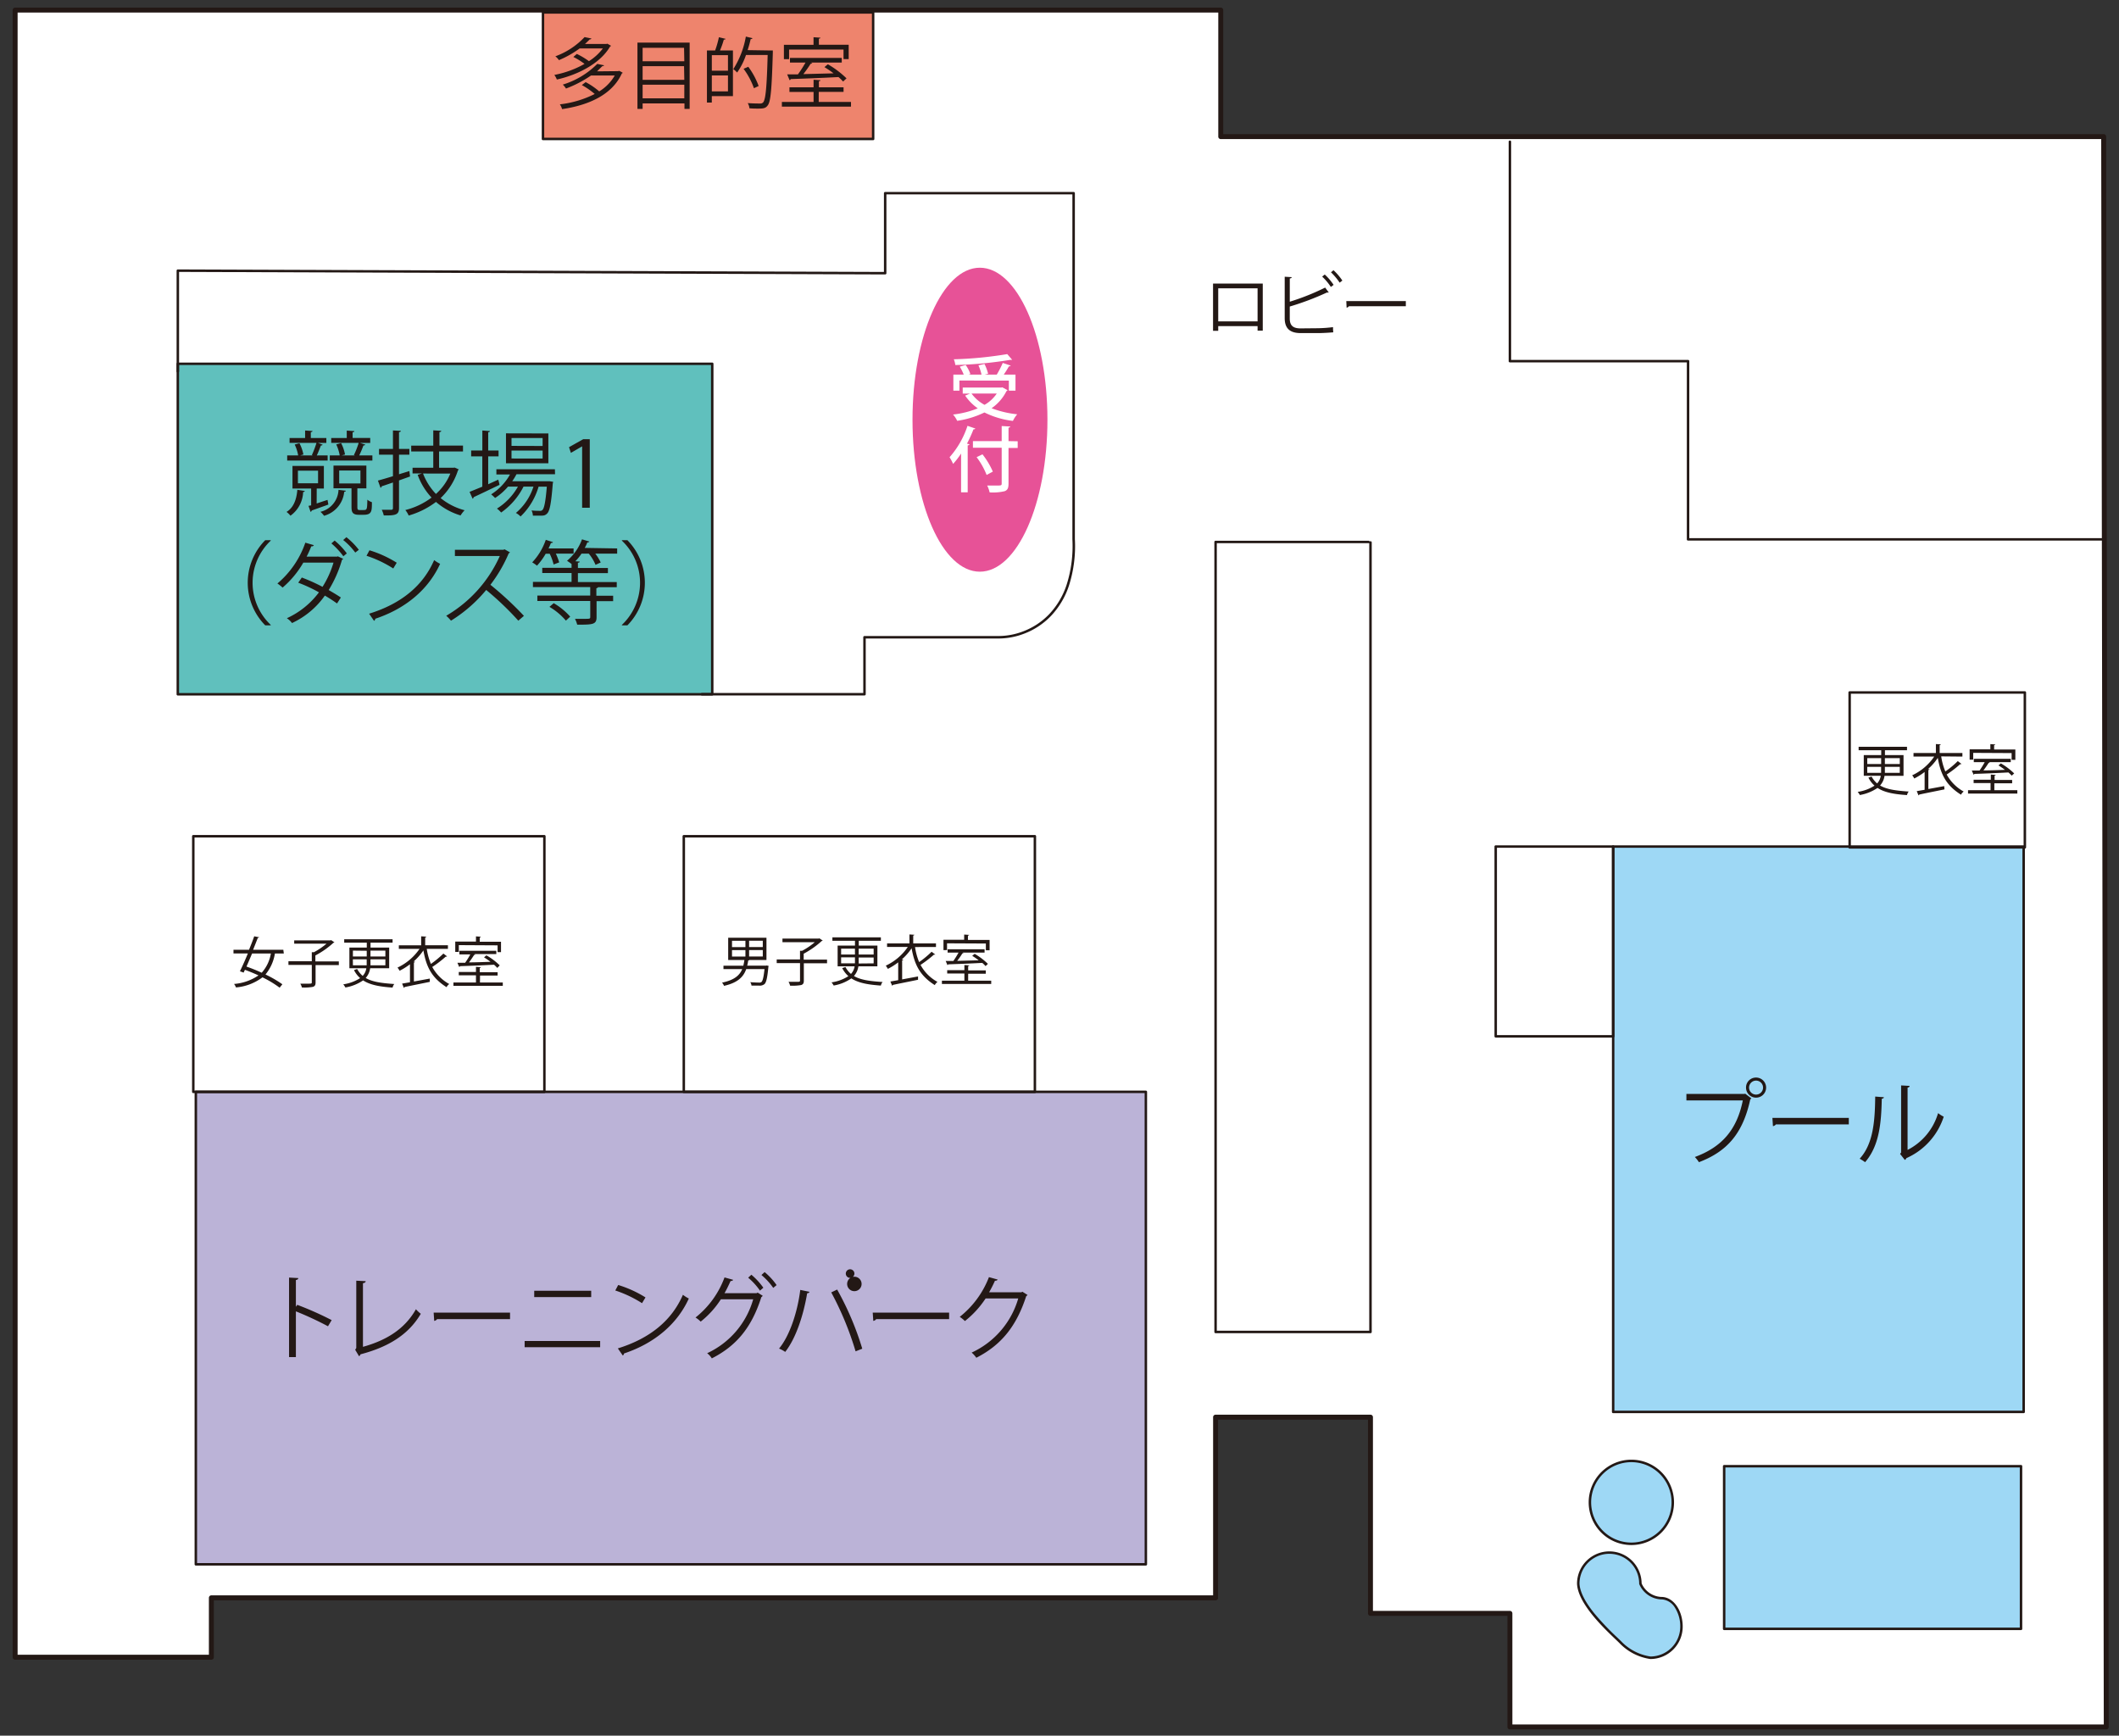
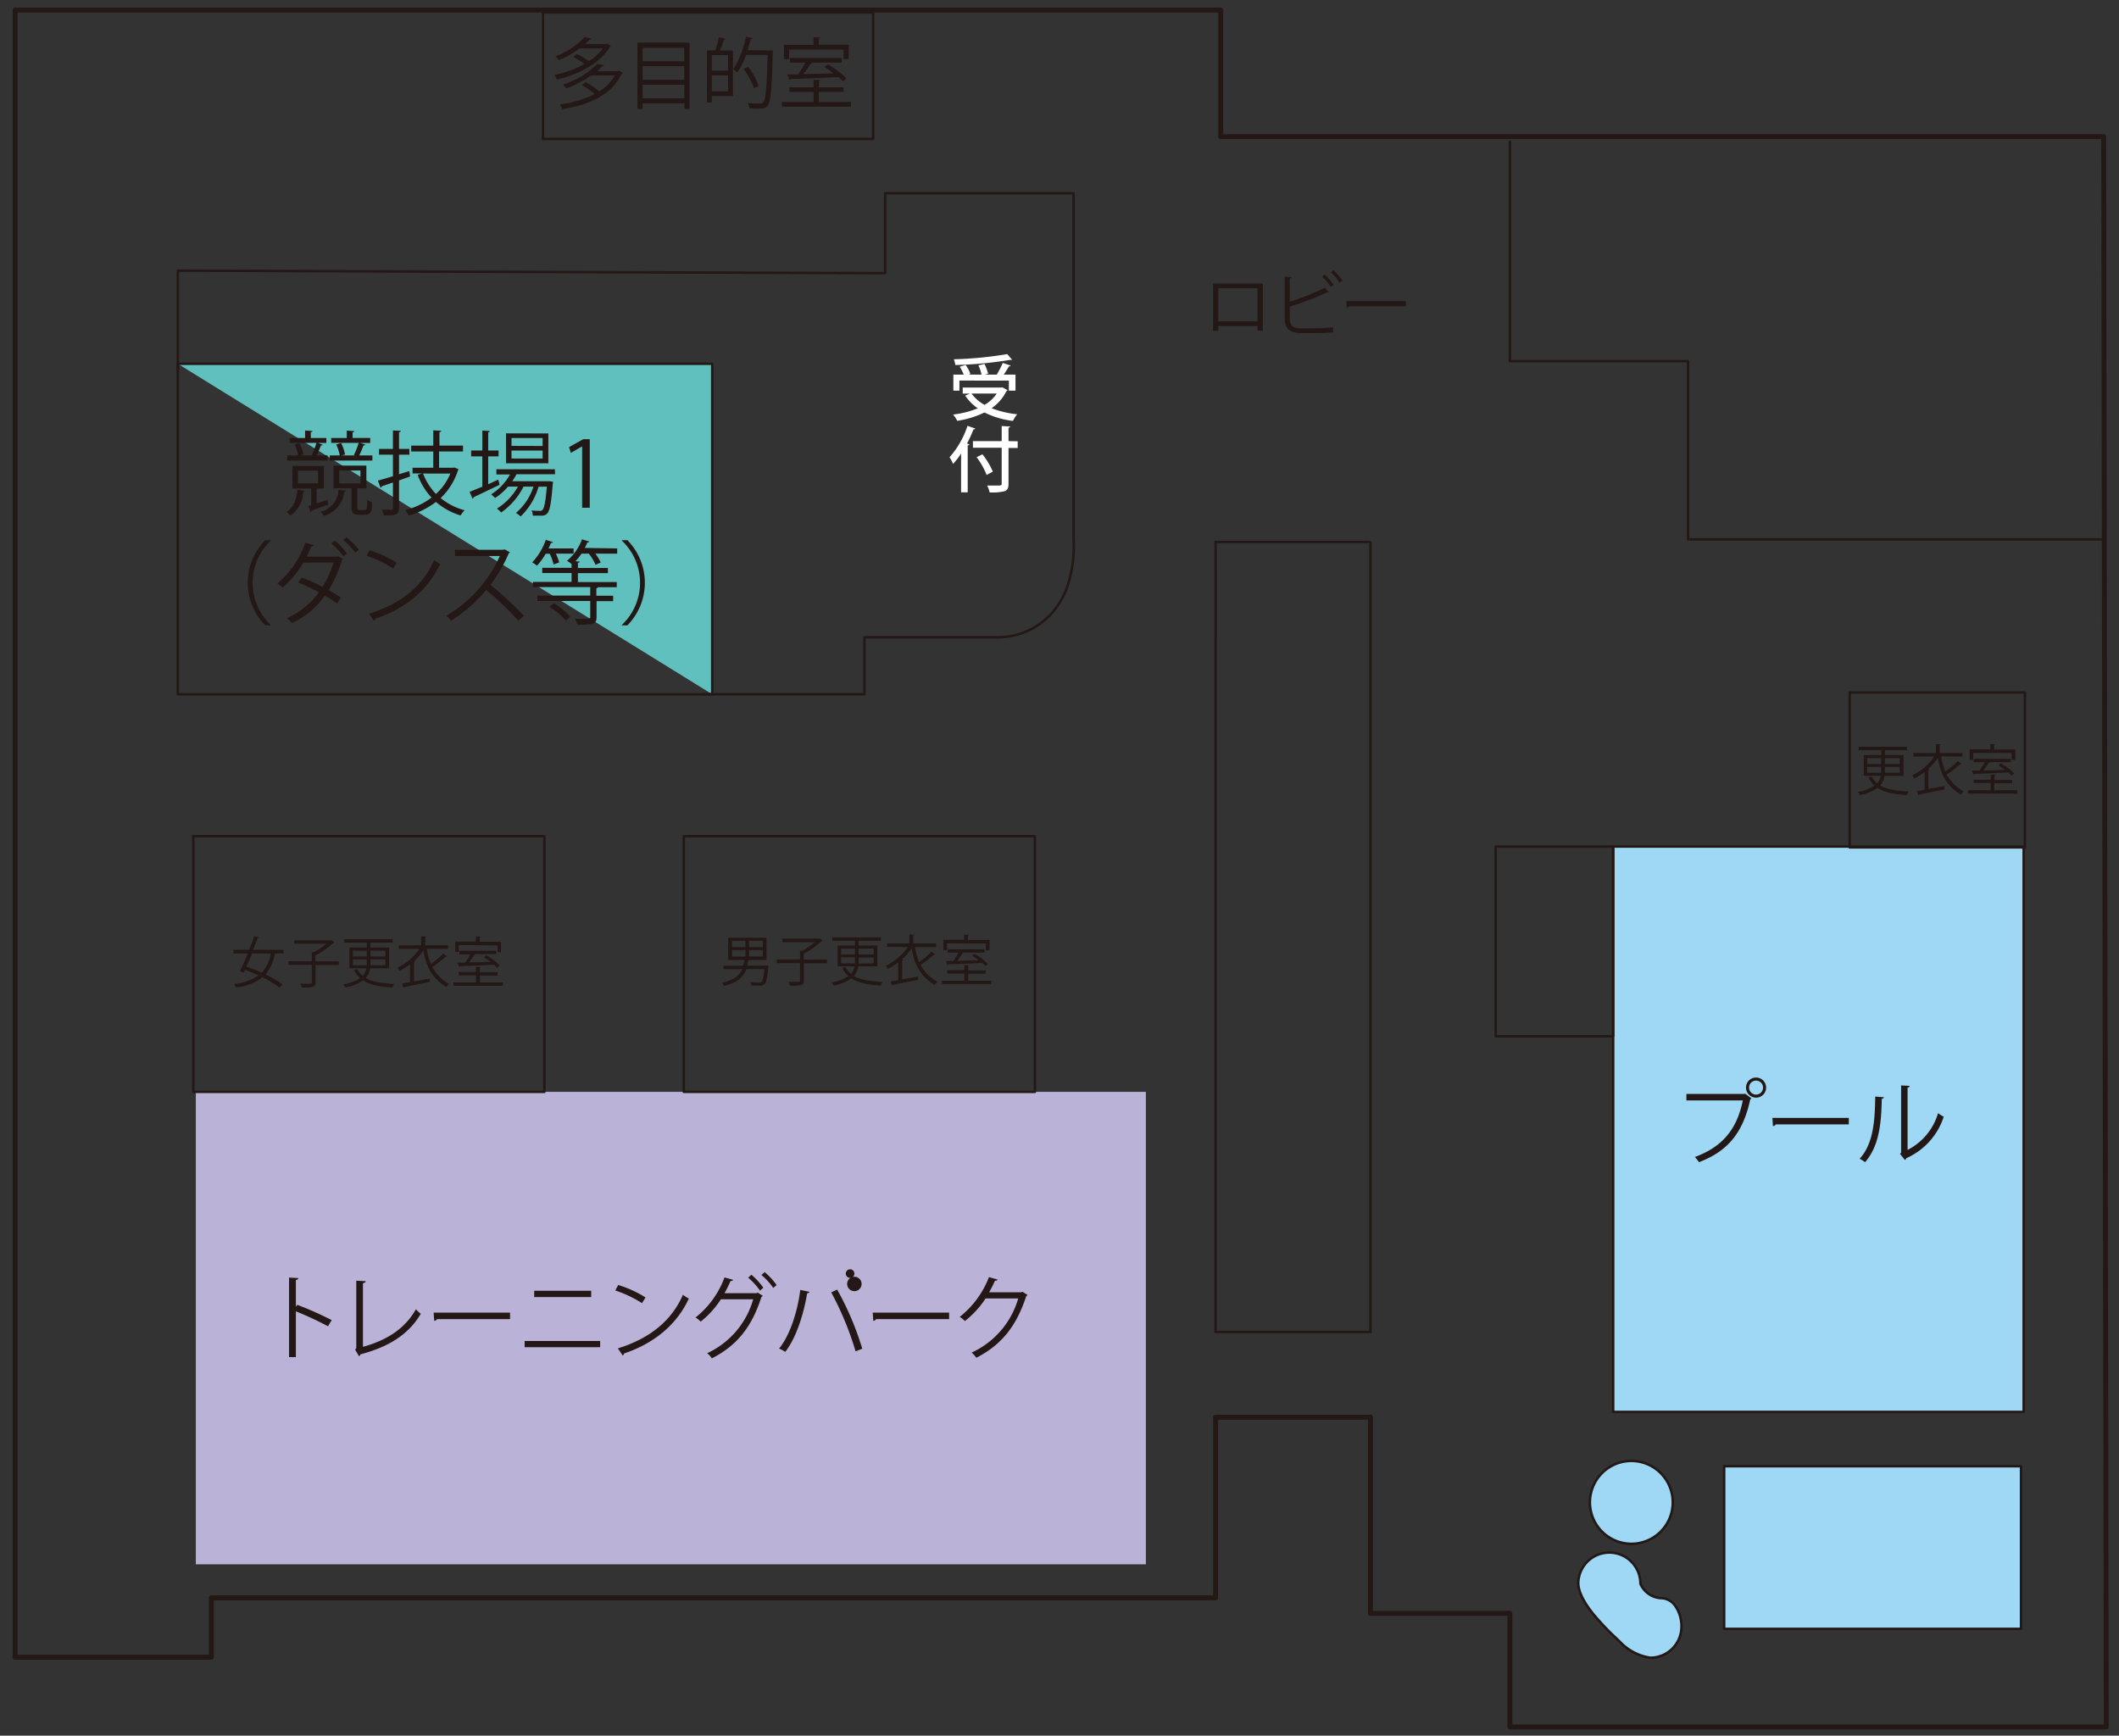
<svg xmlns="http://www.w3.org/2000/svg" width="420" height="344">
  <rect width="100%" height="100%" fill="#333333" stroke="none" />
  <path fill="none" d="M0 0h420v344H0z" />
-   <path d="M417.476 342.269h-118.2v-22.511h-27.637v-38.885h-30.7v35.8H41.895v11.774H3V2h238.962v25.078h175z" fill="#fff" />
  <path d="M417.476 342.759h-118.2a.49.49 0 01-.49-.49v-22.021h-27.147a.49.49 0 01-.49-.49v-38.395h-29.723v35.315a.49.49 0 01-.49.49H42.385v11.284a.49.49 0 01-.49.49H3a.49.49 0 01-.49-.49V2A.49.49 0 013 1.51h238.962a.49.49 0 01.49.49v24.588h174.51a.49.49 0 01.49.489l.513 315.191a.49.49 0 01-.49.491zm-117.713-.98h117.222l-.512-314.211H241.962a.49.49 0 01-.49-.49V2.49H3.49v325.472h37.915v-11.284a.49.49 0 01.49-.49h198.551v-35.315a.49.49 0 01.49-.49h30.7a.49.49 0 01.49.49v38.394h27.144a.49.49 0 01.49.49z" fill="#231815" />
  <path fill="#9ed8f5" d="M319.741 167.782h81.362v112.054h-81.362z" />
  <path d="M319.741 167.537h81.362a.245.245 0 01.245.245v112.054a.245.245 0 01-.245.245h-81.362a.245.245 0 01-.245-.245V167.782a.245.245 0 01.245-.245zm81.117.49h-80.872v111.564h80.872z" fill="#231815" />
  <path fill="#bbb3d7" d="M38.815 216.398h188.304v93.639H38.815z" />
-   <path d="M38.815 216.153h188.3a.245.245 0 01.245.245v93.639a.245.245 0 01-.245.245h-188.3a.245.245 0 01-.245-.245v-93.639a.245.245 0 01.245-.245zm188.059.49H39.06v93.149h187.814z" fill="#231815" />
  <path d="M135.533 165.494h69.587a.245.245 0 01.245.245v50.658a.245.245 0 01-.245.245h-69.587a.245.245 0 01-.245-.245v-50.658a.245.245 0 01.245-.245zm69.342.49h-69.097v50.168h69.1zm161.737-28.986h34.727a.245.245 0 01.245.245v30.7a.245.245 0 01-.245.245h-34.727a.245.245 0 01-.245-.245v-30.7a.245.245 0 01.245-.245zm34.482.49h-34.237v30.213h34.237zM296.46 167.537h23.281a.245.245 0 01.245.245v37.611a.245.245 0 01-.245.245H296.46a.245.245 0 01-.245-.245v-37.611a.245.245 0 01.245-.245zm23.036.49h-22.791v37.121h22.791zm-281.184-2.533h69.587a.245.245 0 01.245.245v50.658a.245.245 0 01-.245.245H38.312a.245.245 0 01-.245-.245v-50.658a.245.245 0 01.245-.245zm69.342.49H38.557v50.168h69.1z" fill="#231815" />
-   <path fill="#60c0bd" d="M35.243 72.101h105.926v65.502H35.243z" />
+   <path fill="#60c0bd" d="M35.243 72.101h105.926v65.502z" />
  <path d="M35.243 71.856h105.926a.245.245 0 01.245.245v65.5a.245.245 0 01-.245.245H35.243a.245.245 0 01-.245-.245v-65.5a.245.245 0 01.245-.245zm105.681.49H35.488v65.012h105.436z" fill="#231815" />
-   <path fill="#ee846d" d="M107.622 2.462h65.44V27.54h-65.44z" />
  <path d="M107.622 2.217h65.44a.245.245 0 01.245.245V27.54a.245.245 0 01-.245.245h-65.44a.245.245 0 01-.245-.245V2.462a.245.245 0 01.245-.245zm65.2.49h-64.955v24.588h64.955zm98.817 261.526h-30.7a.245.245 0 01-.245-.245V107.413a.245.245 0 01.245-.245h30.385a.245.245 0 00.318.092.245.245 0 01.245.245v156.482a.245.245 0 01-.248.246zm-30.458-.49h30.213v-156.1a.245.245 0 01-.073.011h-30.14zm-69.832-125.906h-32.233a.245.245 0 010-.49h31.988V126.3a.245.245 0 01.245-.245h26.607a13.739 13.739 0 004.912-.95 13.957 13.957 0 005.057-3.346 15.508 15.508 0 003.47-5.813 25.282 25.282 0 001.16-9.08V38.532h-36.862v15.615a.245.245 0 01-.072.174.249.249 0 01-.174.071l-139.955-.5v19.71a.245.245 0 11-.49 0V53.644a.245.245 0 01.245-.245l139.956.5V38.287a.245.245 0 01.245-.245h37.355a.245.245 0 01.245.245v68.57a25.763 25.763 0 01-1.186 9.252 15.994 15.994 0 01-3.581 5.994 14.444 14.444 0 01-5.234 3.463 14.234 14.234 0 01-5.088.982h-26.366v11.047a.245.245 0 01-.244.242zm245.614-30.692h-82.378a.245.245 0 01-.245-.245V71.822h-35.067a.245.245 0 01-.245-.245V28.094a.245.245 0 11.49 0v43.238h35.067a.245.245 0 01.245.245v35.077h82.133a.245.245 0 010 .49z" fill="#231815" />
  <path fill="#9ed8f5" d="M341.74 290.594h58.84v32.233h-58.84z" />
  <path d="M341.74 290.349h58.84a.245.245 0 01.245.245v32.233a.245.245 0 01-.245.245h-58.84a.245.245 0 01-.245-.245v-32.233a.245.245 0 01.245-.245zm58.595.49h-58.35v31.743h58.35z" fill="#231815" />
  <path d="M315.132 297.759a8.212 8.212 0 118.212 8.212 8.212 8.212 0 01-8.212-8.212z" fill="#9ed8f5" />
  <path d="M323.344 289.302a8.457 8.457 0 11-8.457 8.457 8.467 8.467 0 018.457-8.457zm0 16.424a7.967 7.967 0 10-7.967-7.967 7.976 7.976 0 007.967 7.967z" fill="#231815" />
  <path d="M325.141 313.876a6.159 6.159 0 10-12.318 0c.2 4.322 6.713 9.978 8.346 11.61a10.265 10.265 0 005.954 3.08 6.159 6.159 0 006.159-6.159c0-2.967-1.632-5.553-3.839-5.656a4.712 4.712 0 01-4.302-2.875z" fill="#9ed8f5" />
  <path d="M318.982 307.472a6.412 6.412 0 016.4 6.353 4.464 4.464 0 004.058 2.68h.009c2.284.106 4.073 2.7 4.073 5.9a6.411 6.411 0 01-6.4 6.4h-.035a10.556 10.556 0 01-6.094-3.151c-.192-.192-.459-.446-.767-.74-2.425-2.313-7.472-7.125-7.648-11.03v-.011a6.411 6.411 0 016.404-6.401zm10.453 9.523a4.953 4.953 0 01-4.52-3.024.245.245 0 01-.019-.1 5.914 5.914 0 00-11.828-.006c.074 1.583 1.058 3.562 2.925 5.88a51.709 51.709 0 004.571 4.812c.312.3.581.554.777.75a10.064 10.064 0 005.794 3 5.921 5.921 0 005.9-5.914 6.869 6.869 0 00-1.051-3.767 3.319 3.319 0 00-2.549-1.631zm4.821-100.187h11.538l.113-.051 1.232.934a.35.35 0 01-.216.164c-1.468 6.826-4.63 10.378-10.183 12.482a6.969 6.969 0 00-.811-1.027c5.276-1.94 8.325-5.317 9.505-11.209h-11.178zm13.817-3.244a1.991 1.991 0 11-2 1.991 1.971 1.971 0 012-1.991zm1.375 1.991a1.386 1.386 0 10-1.386 1.386 1.386 1.386 0 001.386-1.386zm1.858 6.006h15.141v1.283h-14.453a.862.862 0 01-.585.349zm22.097-4.097c0 .154-.185.267-.421.308-.1 4.876-.5 9.321-3.305 12.565a9.763 9.763 0 00-1.078-.688c2.7-2.936 3.028-7.473 3.08-12.318zm4.691 10.44a11.928 11.928 0 006.046-7.288 7.092 7.092 0 001.119.708 13.519 13.519 0 01-7.4 8.212.709.709 0 01-.308.359l-.944-1.2.205-.267v-13.304l1.684.092c0 .164-.144.308-.4.339zM60.403 97.301c0 .123-.123.2-.318.216a6.015 6.015 0 01-2.515 4.691 3.9 3.9 0 00-.78-.749c1.324-.79 1.981-2.34 2.145-4.383zm4.537-7.042v1.026h-8.017v-1.026h2.176a8.214 8.214 0 00-.688-2.156l.944-.257a8.11 8.11 0 01.78 2.238l-.636.174h2.484l-.164-.072a21.708 21.708 0 00.914-2.412h-5.338v-.965h3.08v-1.487l1.468.1c0 .113-.123.205-.339.236v1.15h3.08v.975h-1.673l.944.349c-.051.1-.164.164-.359.164a28.623 28.623 0 01-.8 1.971zm-2.176 9.526c.667-.216 1.4-.472 2.156-.708l.164.924-3.3 1.18a.308.308 0 01-.226.267l-.411-1.191.524-.1v-3.336h-3.7v-4.476h6.221v4.476h-1.417zm-3.716-6.5v2.5h3.993v-2.5zm9.485 3.973q0 .2-.308.216a5.492 5.492 0 01-3.993 4.753 5.213 5.213 0 00-.719-.79 4.66 4.66 0 003.582-4.352zm3.88-9.136a.421.421 0 01-.38.164 19.021 19.021 0 01-.831 1.971h2.607v1.027h-8.448v-1.027h1.971a8.427 8.427 0 00-.688-2.176l.965-.267a8.213 8.213 0 01.78 2.269l-.657.174h2.6l-.185-.072a16.134 16.134 0 00.944-2.412H65.65v-.965h3.08V85.34l1.509.1c0 .133-.113.205-.349.236v1.129h3.49v.975h-2.053zm-1.581 12.318c0 .544.062.647.493.647h.688c.749 0 .749-.092.8-2.053a2.668 2.668 0 00.9.493c0 1.755 0 2.5-1.642 2.5h-.965c-1.437 0-1.437-.77-1.437-1.776v-3.47H66.1v-4.509h6.518v4.517h-1.786zm-3.6-7.186v2.566h4.209v-2.566zm14.04 1.183l-2.186.78v5.471c0 1.3-.606 1.509-3.018 1.468a5.132 5.132 0 00-.4-1.119h1.868c.236 0 .349-.092.349-.349v-5.061c-.852.287-1.632.565-2.248.76a.287.287 0 01-.216.287l-.513-1.427a77.626 77.626 0 002.977-.872v-4.26h-2.761v-1.139h2.761v-3.665l1.56.082c0 .154-.113.226-.359.257v3.326h2.053v1.139h-2.053v3.88l2.053-.636zm8.859-1.766l.79.359a.544.544 0 01-.154.205 13.057 13.057 0 01-3.429 5.482 12.616 12.616 0 004.753 2.412 5.43 5.43 0 00-.8 1.027 13.169 13.169 0 01-4.876-2.679 16.422 16.422 0 01-5.41 2.7 4.629 4.629 0 00-.667-1.088 14.483 14.483 0 005.2-2.474 12.985 12.985 0 01-2.751-4.506l.852-.277h-1.868v-1.129h4.106V89.48h-4.373v-1.16h4.373v-3.029l1.581.1c0 .133-.113.226-.359.257v2.669h4.671v1.16h-4.742V92.7h2.874zm-6.282 1.18a12.214 12.214 0 002.556 4.044 10.86 10.86 0 002.854-4.044zm12.913 2.126l1.991-.914a9.665 9.665 0 01.257 1.027c-1.868.9-3.87 1.868-5.133 2.443a.339.339 0 01-.205.308l-.6-1.355c.688-.277 1.56-.636 2.525-1.027v-6.005h-2.21v-1.17h2.217v-3.962l1.5.113c0 .123-.1.2-.339.236v3.613h2.053v1.17h-2.053zm13.252-1.981h-7.647a12.166 12.166 0 01-.842 1.386h7.442l.678.113-.082.359c-.308 3.932-.6 5.369-1.088 5.892s-.883.452-1.827.452h-1.027a2.5 2.5 0 00-.267-1.027 15.814 15.814 0 001.612.072.636.636 0 00.565-.185c.329-.339.6-1.56.852-4.609h-1.632a13.242 13.242 0 01-3.572 5.913 3.909 3.909 0 00-.924-.7 11.292 11.292 0 003.48-5.215h-1.971a13.96 13.96 0 01-4.435 5.133 4.673 4.673 0 00-.831-.78 12.124 12.124 0 004.157-4.352h-1.968a11.629 11.629 0 01-2.556 2.248 8.87 8.87 0 00-.78-.719 10.974 10.974 0 003.736-3.942h-2.7v-1.026h11.6zm-1.324-8.089v5.913h-8.4v-5.933zm-1.139 2.484V86.81h-6.164v1.56zm0 2.484v-1.571h-6.164v1.568zm7.832 9.762V88.463l-2.228 1.293-.37-1.129 2.813-1.581h1.298v13.591zm-61.724 6.518a11.487 11.487 0 000 16.691v.092h-1.088a12 12 0 010-16.876h1.088zm14.344 3.594c0 .113-.113.144-.216.2a24.114 24.114 0 01-2.638 5.995c.78.452 1.745 1.026 2.412 1.478l-.76 1.181q-1.166-.84-2.412-1.56a16.353 16.353 0 01-6.508 5.44 3.92 3.92 0 00-1.026-.955 16.424 16.424 0 006.364-5.133 30.109 30.109 0 00-4.106-1.909l.708-1.026a36.688 36.688 0 014.106 1.848 19.014 19.014 0 002.176-4.8h-5.985a18.891 18.891 0 01-4.106 4.948 8.387 8.387 0 00-1.027-.811 18.354 18.354 0 005.533-8.089l1.694.493a.462.462 0 01-.513.226 19.6 19.6 0 01-.926 2.043h6.036l.154-.062zm-1.673-3.613a13.982 13.982 0 012.412 2.546l-.688.565a14.8 14.8 0 00-2.371-2.546zm2.33-.667a14.5 14.5 0 012.464 2.5l-.708.544a13.281 13.281 0 00-2.392-2.484zm4.574 2.596a22.245 22.245 0 015.4 2.464l-.688 1.139a23.073 23.073 0 00-5.3-2.515zm-.072 12.565c6.436-1.991 10.717-5.6 12.893-10.624a6.762 6.762 0 001.18.739c-2.269 4.968-6.693 8.838-12.842 10.881a.585.585 0 01-.257.421zm27.911-12.165a.451.451 0 01-.236.195 28.362 28.362 0 01-3.634 6.241 66.162 66.162 0 016.642 6.159l-1.109.955a59.239 59.239 0 00-6.369-6.087 28.528 28.528 0 01-6.98 6.087 7.6 7.6 0 00-.944-.975 25.971 25.971 0 0010.624-11.846h-8.9v-1.232h9.608l.236-.092zm8.655 2.413a10.265 10.265 0 00-.77-2.125h-.8a12.882 12.882 0 01-1.725 2.361 7.008 7.008 0 00-.944-.657 12.319 12.319 0 002.689-4.465l1.406.452c0 .134-.2.185-.38.164-.144.37-.308.729-.482 1.088h4.968v1.026h-3.521a12.133 12.133 0 01.667 1.735zm12.6-3.182v1.027h-4.342a9.124 9.124 0 011.078 1.755l-1.027.472a8.4 8.4 0 00-1.345-2.228h-1.427a10.737 10.737 0 01-1.232 1.519l.873.062c0 .123-.1.2-.359.236v1.027h5.944v1.027h-5.944v1.766h7.7v1.026h-3.716c0 .092-.123.144-.328.2v1.488h3.326v1.078h-3.285v3.178c0 1.458-.78 1.478-3.839 1.478a5.135 5.135 0 00-.441-1.16h1.889c1.027 0 1.139 0 1.139-.38v-3.151h-10.484v-1.078h10.481v-1.684h-11.357v-1.025h7.658v-1.766h-5.81v-1.026h5.81v-.749c-.236-.2-.657-.482-.9-.647a10.1 10.1 0 002.967-4.25l1.451.438c-.062.144-.226.175-.39.164a8.874 8.874 0 01-.524 1.1zm-10.162 14.31a12.719 12.719 0 00-3.264-2.731l.852-.729a13.232 13.232 0 013.264 2.669zm11.101.841a11.487 11.487 0 000-16.691v-.092h1.088a12.021 12.021 0 010 16.876h-1.088zM120.382 8.659l.729.411a.318.318 0 01-.185.144c-2 3.449-6.549 5.656-10.553 6.549a3.973 3.973 0 00-.5-.914 19.423 19.423 0 005.985-2.186 13.345 13.345 0 00-2.217-1.375l.688-.6a14.574 14.574 0 012.4 1.437A10.429 10.429 0 00119.49 9.6h-4.6a19.7 19.7 0 01-4.106 2.32 3.316 3.316 0 00-.708-.76 15.017 15.017 0 005.79-3.808l1.345.277c0 .113-.133.174-.339.185-.267.287-.6.6-.924.9h4.24zm2.135 5.441l.185-.062a5.137 5.137 0 01.719.38c0 .072-.092.1-.175.154-1.981 4.352-6.826 6.323-11.836 7.052a3.317 3.317 0 00-.441-.944 20.439 20.439 0 006.908-2.053 14.366 14.366 0 00-2.556-1.766l.76-.585a14.37 14.37 0 012.69 1.837 8.9 8.9 0 003.079-3.151h-4.7a22.838 22.838 0 01-4.968 2.587 3.593 3.593 0 00-.636-.78 16.424 16.424 0 006.837-4.106l1.345.277c0 .1-.154.164-.349.174-.318.329-.677.647-1.027 1.027zm3.829-5.653h10.347v13.14h-1.027v-1.088h-8.294v1.088h-1.026zm9.239 1.027h-8.212v2.669h8.263zm0 3.644h-8.212v2.71h8.263zm-8.212 6.375h8.263v-2.706h-8.263zm14.37-9.486a19.43 19.43 0 00.749-2.628l1.314.318c0 .113-.144.154-.339.154a17.566 17.566 0 01-.76 2.156h2.566v9.049h-4.188v1.273h-.965V10.007zm2.546 4v-3.08h-3.2v3.08zm-3.2 4.106h3.2v-3.157h-3.2zm11.559-8.109h.534a3.309 3.309 0 000 .339c-.216 7.391-.421 9.834-1.027 10.563-.38.524-.79.616-1.858.616-.5 0-1.129 0-1.755-.062a2.353 2.353 0 00-.339-1.027c1.088.082 2.053.082 2.494.082a.708.708 0 00.565-.226c.483-.544.719-2.926.893-9.393h-4.294a13.776 13.776 0 01-1.755 3.48 5.41 5.41 0 00-.76-.677 17.452 17.452 0 002.484-6.447l1.3.308c0 .144-.164.185-.339.175-.164.729-.37 1.478-.606 2.2zm-4.332 3.233a15.04 15.04 0 012.053 3.808l-.934.441a14.671 14.671 0 00-2.053-3.849zm13.958 6.973h6.4v.924h-13.7v-.924h6.282v-1.991h-4.784v-.914h4.784v-1.5l1.365.092c0 .113-.113.185-.308.205v1.2h4.886v.914h-4.917zm-5.872-10.388v1.9h-1.027V8.878h5.872v-1.5l1.365.092c0 .1-.113.185-.308.195v1.211h5.913v2.843h-1.026v-1.9zm10.707 6.334a9.6 9.6 0 00-.914-.883c-3.439.185-7.093.318-9.475.4a.257.257 0 01-.216.216l-.483-1.15h2.135a23.218 23.218 0 001.5-2.34h-3.08v-.914h10.265v.914h-6.156l.3.113c0 .072-.154.123-.308.123a24.6 24.6 0 01-1.447 2.053l5.985-.154a18.8 18.8 0 00-1.807-1.232l.677-.565a18.561 18.561 0 013.7 2.792zM65.011 262.858a65.262 65.262 0 00-6.364-2.956v9.064h-1.355v-15.757l1.827.1c0 .205-.164.329-.472.38v5.3l.277-.38a64.3 64.3 0 016.816 3.028zm6.93 4.076c4.609-1.283 8.274-3.5 10.5-7.453a6.153 6.153 0 00.965.9c-2.453 4.178-6.5 6.611-11.959 8.038a.554.554 0 01-.287.369l-.76-1.273.216-.349v-13.341l1.868.093c0 .195-.185.359-.544.4zm14.011-6.786h15.141v1.293H86.64a.863.863 0 01-.575.349zm33.003 5.628v1.232h-14.967v-1.232zm-1.776-9.957v1.252h-11.292v-1.255zm5.353-1.142a22.516 22.516 0 015.41 2.464l-.688 1.139a23.494 23.494 0 00-5.3-2.515zm-.072 12.565c6.447-1.991 10.727-5.6 12.9-10.624a6.712 6.712 0 001.17.739c-2.258 4.979-6.693 8.838-12.842 10.891a.575.575 0 01-.246.411zm28.717-10.43a.892.892 0 01-.277.277c-1.92 6.005-4.9 9.629-9.813 12.133a3.959 3.959 0 00-.924-1.026 16.8 16.8 0 009.126-10.686h-6.406a18.1 18.1 0 01-4 4.424 5.868 5.868 0 00-1.026-.811 18.149 18.149 0 005.749-7.945l1.7.472c-.051.174-.267.246-.5.236-.369.811-.78 1.684-1.2 2.412h6.354l.216-.113zm-2.248-4.168a13.481 13.481 0 012.371 2.576l-.667.575a13.129 13.129 0 00-2.34-2.566zm2.628-.523a12.892 12.892 0 012.371 2.577l-.667.554a12.955 12.955 0 00-2.34-2.556zm8.9 3.911a.493.493 0 01-.472.277c-.729 4.352-2.228 8.941-4.352 11.63a5.572 5.572 0 00-1.222-.657c2.053-2.464 3.634-7.073 4.209-11.63zm9.126 11.795a61.388 61.388 0 00-4.825-11.682l1.17-.565a58.407 58.407 0 014.979 11.723zm-.236-15.4a.852.852 0 110-.02zm1.427 2.053a1.433 1.433 0 110-.021zm2.206 5.668h15.141v1.293h-14.453a.821.821 0 01-.575.349zm30.683-3.5a1.274 1.274 0 01-.267.257c-1.909 5.882-4.886 9.649-9.885 12.195a5.241 5.241 0 00-.924-1.026 17 17 0 009.239-10.737h-6.467a18.858 18.858 0 01-4.106 4.486 6.683 6.683 0 00-1.027-.831 18.478 18.478 0 005.79-7.873l1.725.482c-.072.185-.3.236-.534.236a25.117 25.117 0 01-1.16 2.289h6.385l.216-.113zm-51.746-65.307l.431.092a2.126 2.126 0 01-.051.216c-.205 2.176-.421 3.08-.78 3.4a1.489 1.489 0 01-1.119.287h-1.447a1.437 1.437 0 00-.246-.677c.739.062 1.468.082 1.725.082a.729.729 0 00.493-.113c.246-.216.431-.924.606-2.556h-3.624c-.534 1.5-1.622 2.689-4.393 3.316a2.3 2.3 0 00-.4-.636c2.423-.5 3.48-1.437 4-2.679h-3.716v-.678h3.932a9.559 9.559 0 00.216-1.129h-3.213v-4.417h7.586v4.414h-3.4c0 .051-.1.082-.216.1a8.215 8.215 0 01-.205 1.026h3.788zm-6.826-4.886v1.252h2.659v-1.252zm0 1.848v1.273h2.659v-1.273zm6.1-.6v-1.252h-2.712v1.252zm0 1.868v-1.273h-2.712v1.273zm12.736.61v.729h-4.6v3.449c0 .524-.144.739-.534.872a10.06 10.06 0 01-2.186.123 3.378 3.378 0 00-.308-.76h1.5c.688 0 .77 0 .77-.277v-3.439h-4.62v-.729h4.619v-1.714h.431a13.835 13.835 0 002.494-1.694h-6.405v-.719h7.186l.133-.051.647.431c0 .062-.113.082-.185.1a17.315 17.315 0 01-3.572 2.515v1.18zm9.977 1.334h-3.765a3.613 3.613 0 01-.883 1.92c1.314.79 3.172 1.027 5.677 1.191a1.684 1.684 0 00-.339.708c-2.566-.175-4.465-.523-5.851-1.427a8.643 8.643 0 01-3.5 1.417 3.8 3.8 0 00-.431-.626 8.366 8.366 0 003.346-1.232 5.206 5.206 0 01-1.222-1.591l.636-.216a4.534 4.534 0 001.1 1.365 2.9 2.9 0 00.719-1.509h-3.367v-4.106h3.439v-.955h-4.476v-.677h9.608v.677h-4.383v.955h3.7zm-7.186-3.5v1.16h2.741v-1.16zm0 2.915h2.741v-1.191h-2.741zm6.447 0v-1.163h-2.967v1.191zm0-2.915h-2.967v1.16h2.967zm8.202-.319a12.655 12.655 0 00.811 2.987 19.5 19.5 0 002.474-2.053l.729.554a.267.267 0 01-.246 0 23.814 23.814 0 01-2.679 2.053 8.376 8.376 0 003.357 3.367 2.128 2.128 0 00-.534.636c-2.956-1.878-4.024-4.055-4.589-7.3a11.6 11.6 0 01-1.94 2.207l.287.051c0 .062-.082.134-.226.144v3.767l3.151-.585v.657c-1.817.38-3.778.76-5 1.026a.185.185 0 01-.133.154l-.349-.831 1.55-.267v-3.531a12.718 12.718 0 01-2.053 1.293 4.2 4.2 0 00-.411-.636 10.788 10.788 0 004.363-3.706h-4.106v-.708h4.435v-1.773l.965.062q0 .123-.216.154v1.56h4.51v.708zm10.532 6.662h4.568v.657h-9.772v-.657h4.455v-1.417h-3.408v-.657h3.408v-1.027l.975.072c0 .072-.082.123-.226.144v.852h3.49v.657h-3.49zm-4.188-7.4v1.345h-.706v-2.051h4.1v-1.03l.975.062c0 .082-.082.133-.226.144v.862h4.291v2.053h-.739v-1.345zm7.637 4.517a6.584 6.584 0 00-.657-.636c-2.453.133-5.05.226-6.754.287a.185.185 0 01-.144.154l-.349-.821h1.519a17.608 17.608 0 001.026-1.663h-2.166v-.657h7.329v.657h-4.393l.216.072a.256.256 0 01-.226.092 14.874 14.874 0 01-1.027 1.478l4.26-.113a13.653 13.653 0 00-1.283-.883l.482-.4a13.1 13.1 0 012.628 1.991zm181.945-37.716h-3.767a3.541 3.541 0 01-.883 1.92c1.324.79 3.172 1.026 5.677 1.2a1.593 1.593 0 00-.339.7c-2.556-.164-4.465-.513-5.841-1.417a8.931 8.931 0 01-3.511 1.406 3.516 3.516 0 00-.421-.626 8.21 8.21 0 003.336-1.232 5.133 5.133 0 01-1.211-1.591l.626-.216a4.721 4.721 0 001.1 1.365 2.75 2.75 0 00.719-1.509h-3.367v-4.106h3.459v-.962h-4.477v-.677h9.588v.677h-4.373v.965h3.685zm-7.186-3.5v1.16h2.751v-1.16zm0 2.915h2.741v-1.191h-2.751zm6.446 0v-1.191h-2.956v1.191zm0-2.915h-2.956v1.16h2.956zm8.208-.349a12.049 12.049 0 00.821 2.987 18.469 18.469 0 002.464-2.053l.729.554a.236.236 0 01-.246.051 22.64 22.64 0 01-2.679 2.053 8.489 8.489 0 003.367 3.377 1.849 1.849 0 00-.534.626c-2.967-1.868-4.034-4.045-4.6-7.3a10.9 10.9 0 01-1.93 2.207l.277.051c0 .062-.072.133-.216.144v3.77l3.141-.575.051.647c-1.827.38-3.777.76-5 1.027a.236.236 0 01-.144.164l-.349-.842 1.56-.267V153a12.552 12.552 0 01-2.053 1.293 3.522 3.522 0 00-.41-.636 10.79 10.79 0 004.363-3.706h-4.101v-.708h4.434v-1.776l.965.062q0 .123-.215.154v1.56h4.506v.708zm10.532 6.703h4.558v.667h-9.773v-.667h4.465v-1.417h-3.357v-.657h3.408v-1.027l.965.072c0 .072-.072.133-.216.144v.852h3.48v.657h-3.531zm-4.188-7.4v1.345h-.708v-2.053h4.106v-1.028l.965.062c0 .082-.072.134-.216.144v.862h4.206v2.053h-.739v-1.345zm7.627 4.517a6.607 6.607 0 00-.657-.636c-2.443.133-5.05.236-6.744.287a.2.2 0 01-.154.154l-.349-.821h1.53a15.666 15.666 0 001.026-1.663h-2.166v-.657h7.329v.657h-4.383l.205.072c0 .062-.113.092-.216.092-.277.431-.667 1.026-1.027 1.478 1.3 0 2.813-.062 4.27-.113a18.372 18.372 0 00-1.283-.883l.472-.4a13.188 13.188 0 012.638 1.991zM56.256 188.98H54.49a8.715 8.715 0 01-1.868 4.157 22.336 22.336 0 013.346 1.94l-.544.677a20.348 20.348 0 00-3.4-2.053 10.112 10.112 0 01-5.256 2 2.392 2.392 0 00-.38-.688 9.947 9.947 0 004.845-1.694 36.612 36.612 0 00-2.689-1.109l-.257.554-.729-.267a59.899 59.899 0 001.571-3.531h-2.851v-.729h3.08c.38-.934.749-1.858 1.027-2.669l.965.185c0 .082-.092.123-.246.123-.277.708-.6 1.519-.934 2.361h5.985zm-6.293 0c-.38.9-.76 1.8-1.109 2.587.965.339 2.053.77 3.018 1.222a7.607 7.607 0 001.817-3.808zm17.196 1.56v.729H62.55v3.449c0 .524-.144.739-.534.873a9.906 9.906 0 01-2.176.123 3 3 0 00-.318-.76h1.509c.688 0 .77 0 .77-.277v-3.439h-4.63v-.729h4.63v-1.786h.421a13.844 13.844 0 002.494-1.694h-6.405v-.648h7.186l.133-.062.647.441c0 .051-.123.072-.185.092a17 17 0 01-3.583 2.515v1.18zm9.976 1.365h-3.767a3.613 3.613 0 01-.883 1.92c1.314.79 3.162 1.027 5.666 1.2a1.755 1.755 0 00-.339.708c-2.556-.175-4.455-.524-5.841-1.427a8.8 8.8 0 01-3.511 1.406 3.522 3.522 0 00-.421-.626 8.366 8.366 0 003.346-1.232 5.2 5.2 0 01-1.222-1.591l.626-.216a4.722 4.722 0 001.1 1.365 2.752 2.752 0 00.719-1.509h-3.357v-4.106H72.7v-.965h-4.476v-.678h9.588v.678H73.44v.965h3.7zm-7.186-3.5v1.16h2.741v-1.129zm0 2.915h2.731v-1.191h-2.74zm6.436 0v-1.191h-2.956v1.191zm0-2.915h-2.956v1.16h2.956zm8.203-.349a12.514 12.514 0 00.821 2.987 19.316 19.316 0 002.474-2.053l.729.554a.257.257 0 01-.257.051 22.648 22.648 0 01-2.679 2.053 8.49 8.49 0 003.367 3.377 1.971 1.971 0 00-.534.626c-2.956-1.868-4.024-4.045-4.589-7.288a11.56 11.56 0 01-1.94 2.2l.277.051c0 .062-.072.133-.216.144v3.767l3.151-.575v.647c-1.817.38-3.778.76-5 1.026a.215.215 0 01-.144.164l-.349-.842 1.56-.267v-3.572a12.459 12.459 0 01-2.053 1.293 3.719 3.719 0 00-.421-.626 10.993 10.993 0 004.373-3.716h-4.106v-.708h4.424v-1.777l1.026.062c0 .082-.082.133-.226.154v1.56h4.506v.708zm10.542 6.662h4.527v.667h-9.783v-.667h4.465v-1.417h-3.408v-.657h3.408v-1.027l.965.072c0 .072-.072.134-.216.144v.852h3.541v.657h-3.48zm-4.188-7.4v1.344h-.708v-2.053h4.106v-1.027l.965.062c0 .082-.072.134-.216.144v.862h4.215v2.053h-.678v-1.341zm7.627 4.517a7.7 7.7 0 00-.647-.636c-2.453.133-5.05.236-6.754.287a.185.185 0 01-.154.154l-.349-.821h1.529a17.593 17.593 0 001.027-1.663h-2.167v-.719h7.319v.657H93.99l.205.072c0 .062-.1.092-.216.092-.277.431-.667 1.027-1.027 1.478 1.3 0 2.813-.062 4.27-.113a16.28 16.28 0 00-1.283-.883l.472-.4a12.905 12.905 0 012.638 1.991zM250.288 56.2v9.331h-1.027v-.893h-7.8v.924h-1.028V56.2zm-1.027 7.493v-6.549h-7.8v6.549zm11.979 1.359a26.964 26.964 0 002.977-.216 6.886 6.886 0 00.051 1.026c-.934.092-2.351.154-2.926.154h-3.531c-2.145 0-3.172-.934-3.172-2.956v-8.212l1.386.082c0 .144-.123.226-.38.257v4.609a46.649 46.649 0 007.011-2.8l.718.975a.3.3 0 01-.164 0 .42.42 0 01-.2 0 54.534 54.534 0 01-7.37 2.782v2.371c0 1.427.688 1.961 2.146 1.961zm1.334-10.645a11.148 11.148 0 011.755 2.053l-.544.411a11.222 11.222 0 00-1.725-2.053zm1.735-.852a11.106 11.106 0 011.755 2.053l-.534.411a12.509 12.509 0 00-1.725-2.053zm2.536 6.115h11.8v1.027h-11.287a.646.646 0 01-.452.277z" fill="#231815" />
-   <path d="M194.209 53.059c7.4 0 13.4 13.488 13.4 30.128s-5.995 30.118-13.4 30.118-13.345-13.478-13.345-30.118 5.964-30.128 13.345-30.128z" fill="#e75297" />
  <path d="M198.685 76.771l1.026.565a.483.483 0 01-.226.185 9.054 9.054 0 01-2.946 3.387 19.736 19.736 0 005.081 1.2 5.894 5.894 0 00-.852 1.314 17.181 17.181 0 01-5.646-1.673 18.342 18.342 0 01-5.4 1.653 5.208 5.208 0 00-.821-1.242 18.476 18.476 0 004.9-1.232 9.607 9.607 0 01-2.5-2.525l.975-.4h-1.458v-1.191h7.637zm-8.52-1.345v2h-1.203v-3.182h2.053a9.319 9.319 0 00-.78-1.571l1.17-.339a7.186 7.186 0 01.934 1.8l-.359.113h2.566a9.748 9.748 0 00-.616-1.848l1.2-.267a9.086 9.086 0 01.719 1.94l-.667.175h2.38a19.1 19.1 0 001.191-2.32l1.581.534a.4.4 0 01-.359.144 18.993 18.993 0 01-1.027 1.642h2.33v3.182h-1.314v-2zm10.46-4.106a.442.442 0 01-.174 0h-.189a79.63 79.63 0 01-10.912 1.026 4.242 4.242 0 00-.3-1.139 76.217 76.217 0 0010.594-1.026zm-8.068 6.672a7.825 7.825 0 002.587 2.248 7.3 7.3 0 002.423-2.248zm-2.064 11.898a15.783 15.783 0 01-1.581 2.053 9.592 9.592 0 00-.7-1.324 17.656 17.656 0 003.552-6.221l1.56.534a.38.38 0 01-.37.154 27.164 27.164 0 01-1.293 2.843l.482.123c0 .113-.123.205-.339.216v9.31h-1.314zm11.22-2.433v1.324h-1.817v7.083c0 .893-.205 1.273-.77 1.488a10.053 10.053 0 01-2.977.236 5.5 5.5 0 00-.482-1.355h1.663c1.109 0 1.211 0 1.211-.411v-7.083h-5.7v-1.314h5.7v-2.987l1.683.092c0 .133-.082.205-.328.226v2.669zm-6.159 6.672a14.793 14.793 0 00-1.981-3.521l1.16-.565a15.559 15.559 0 012.053 3.429z" fill="#fff" />
</svg>